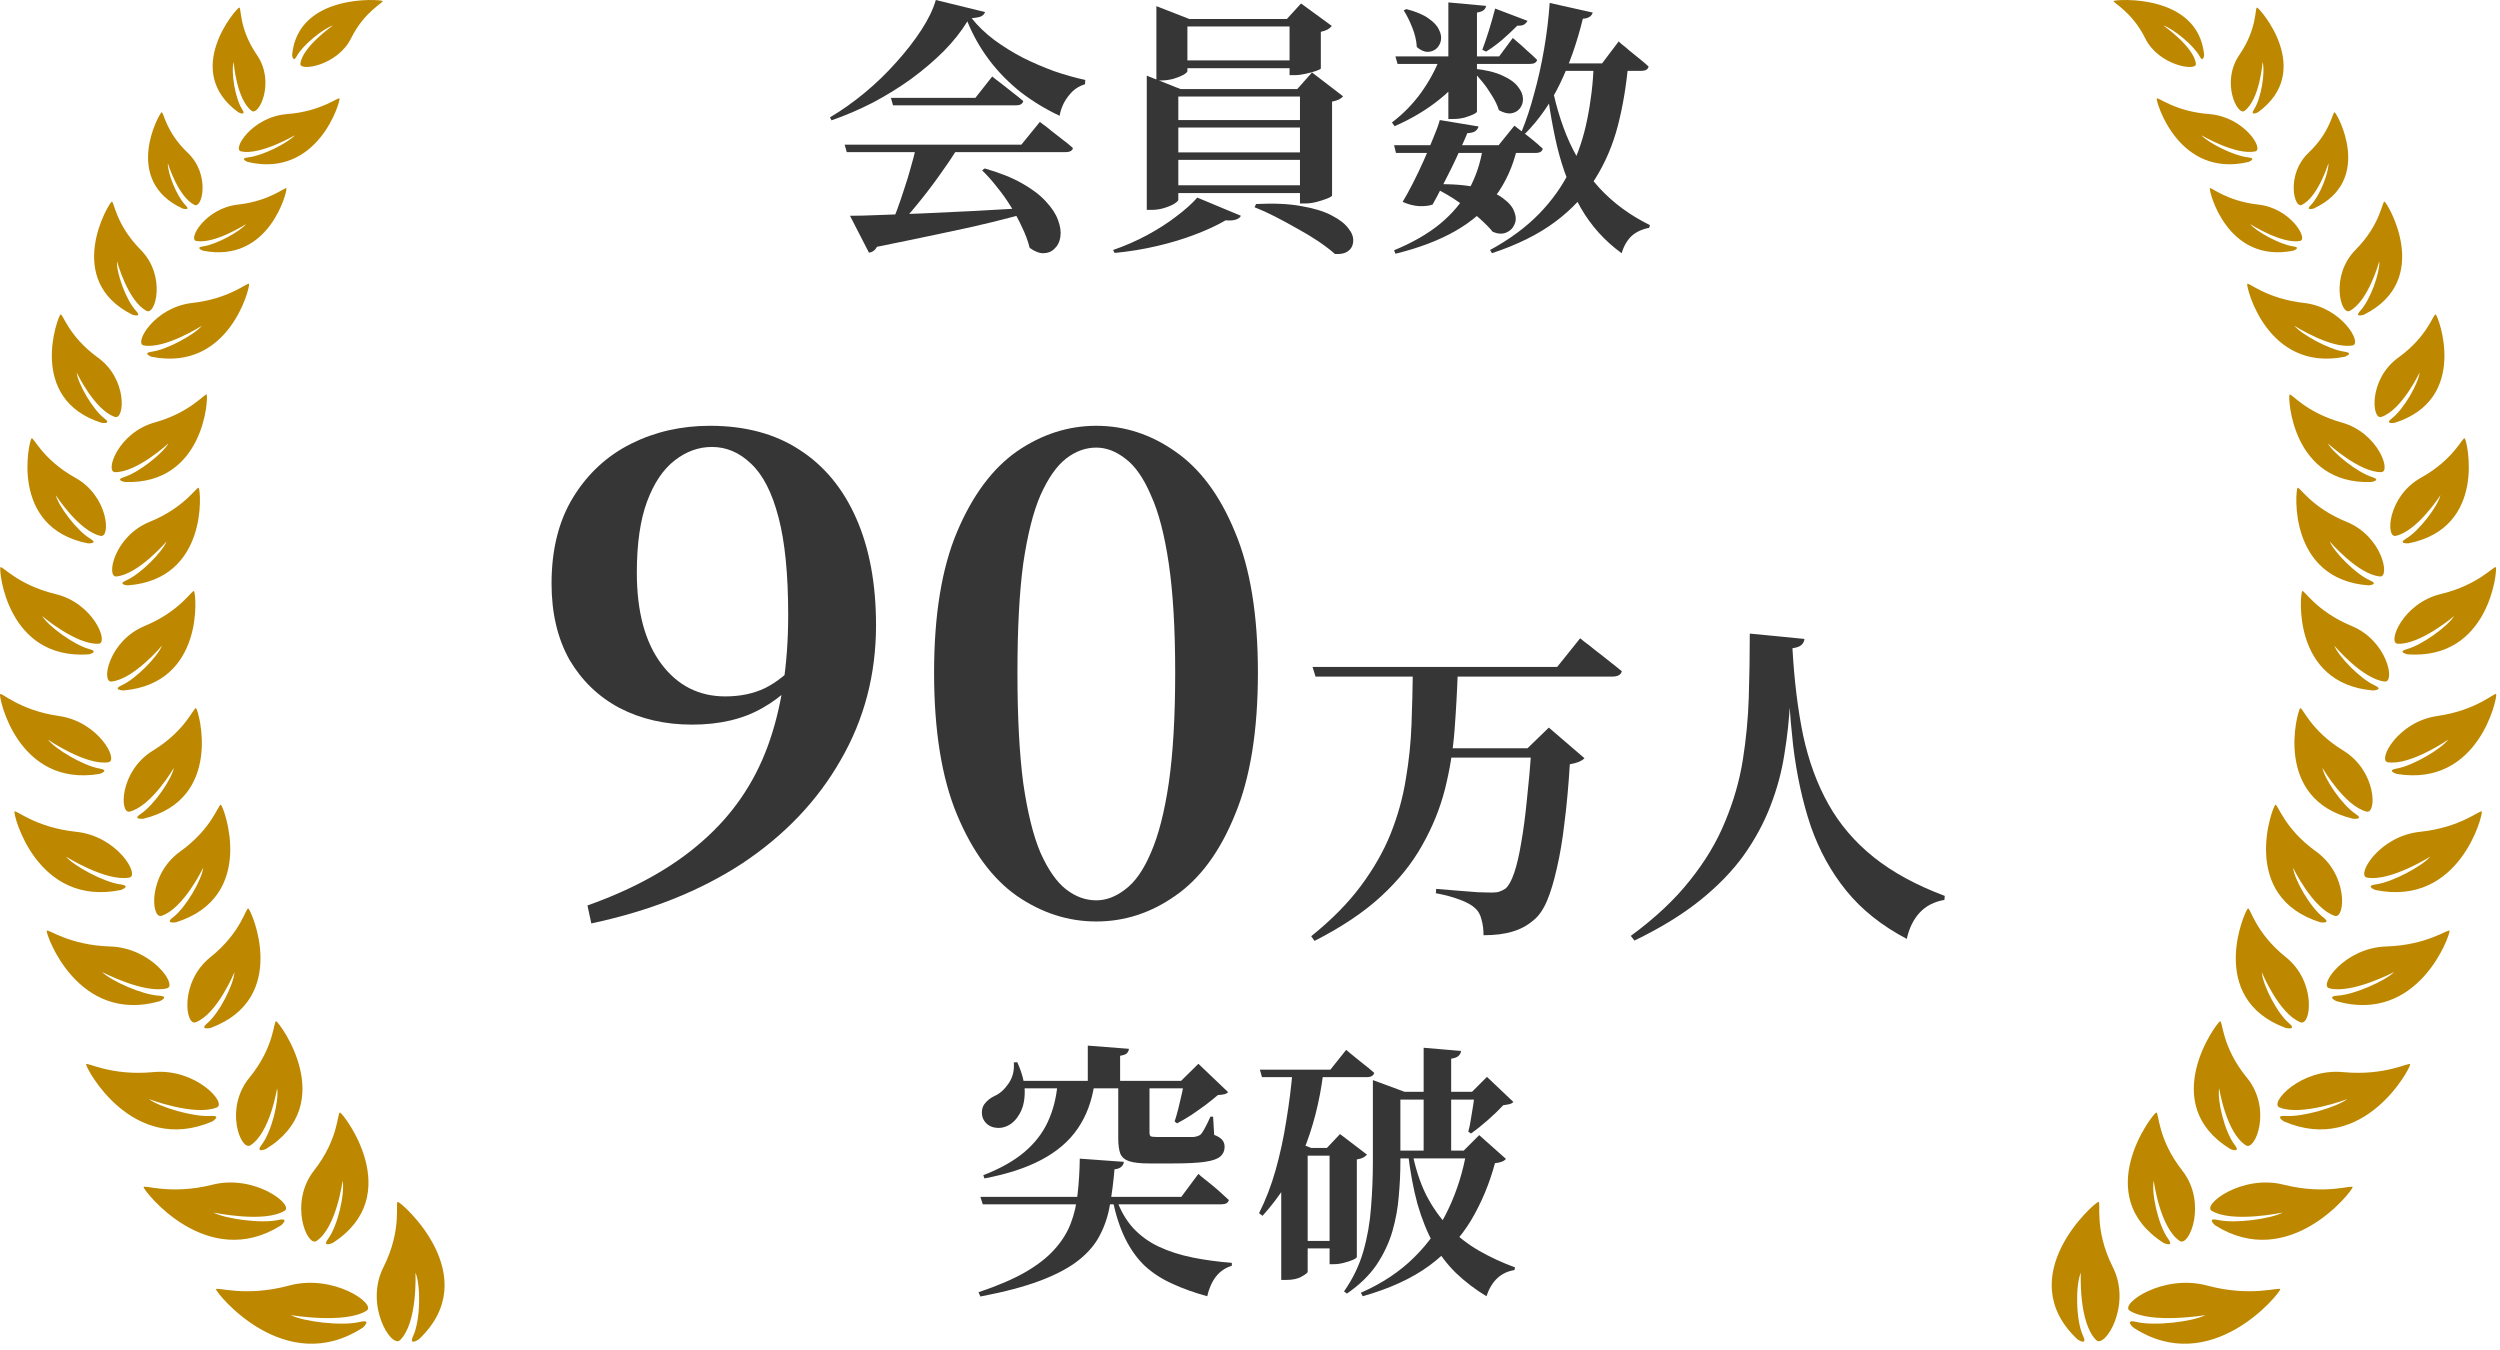
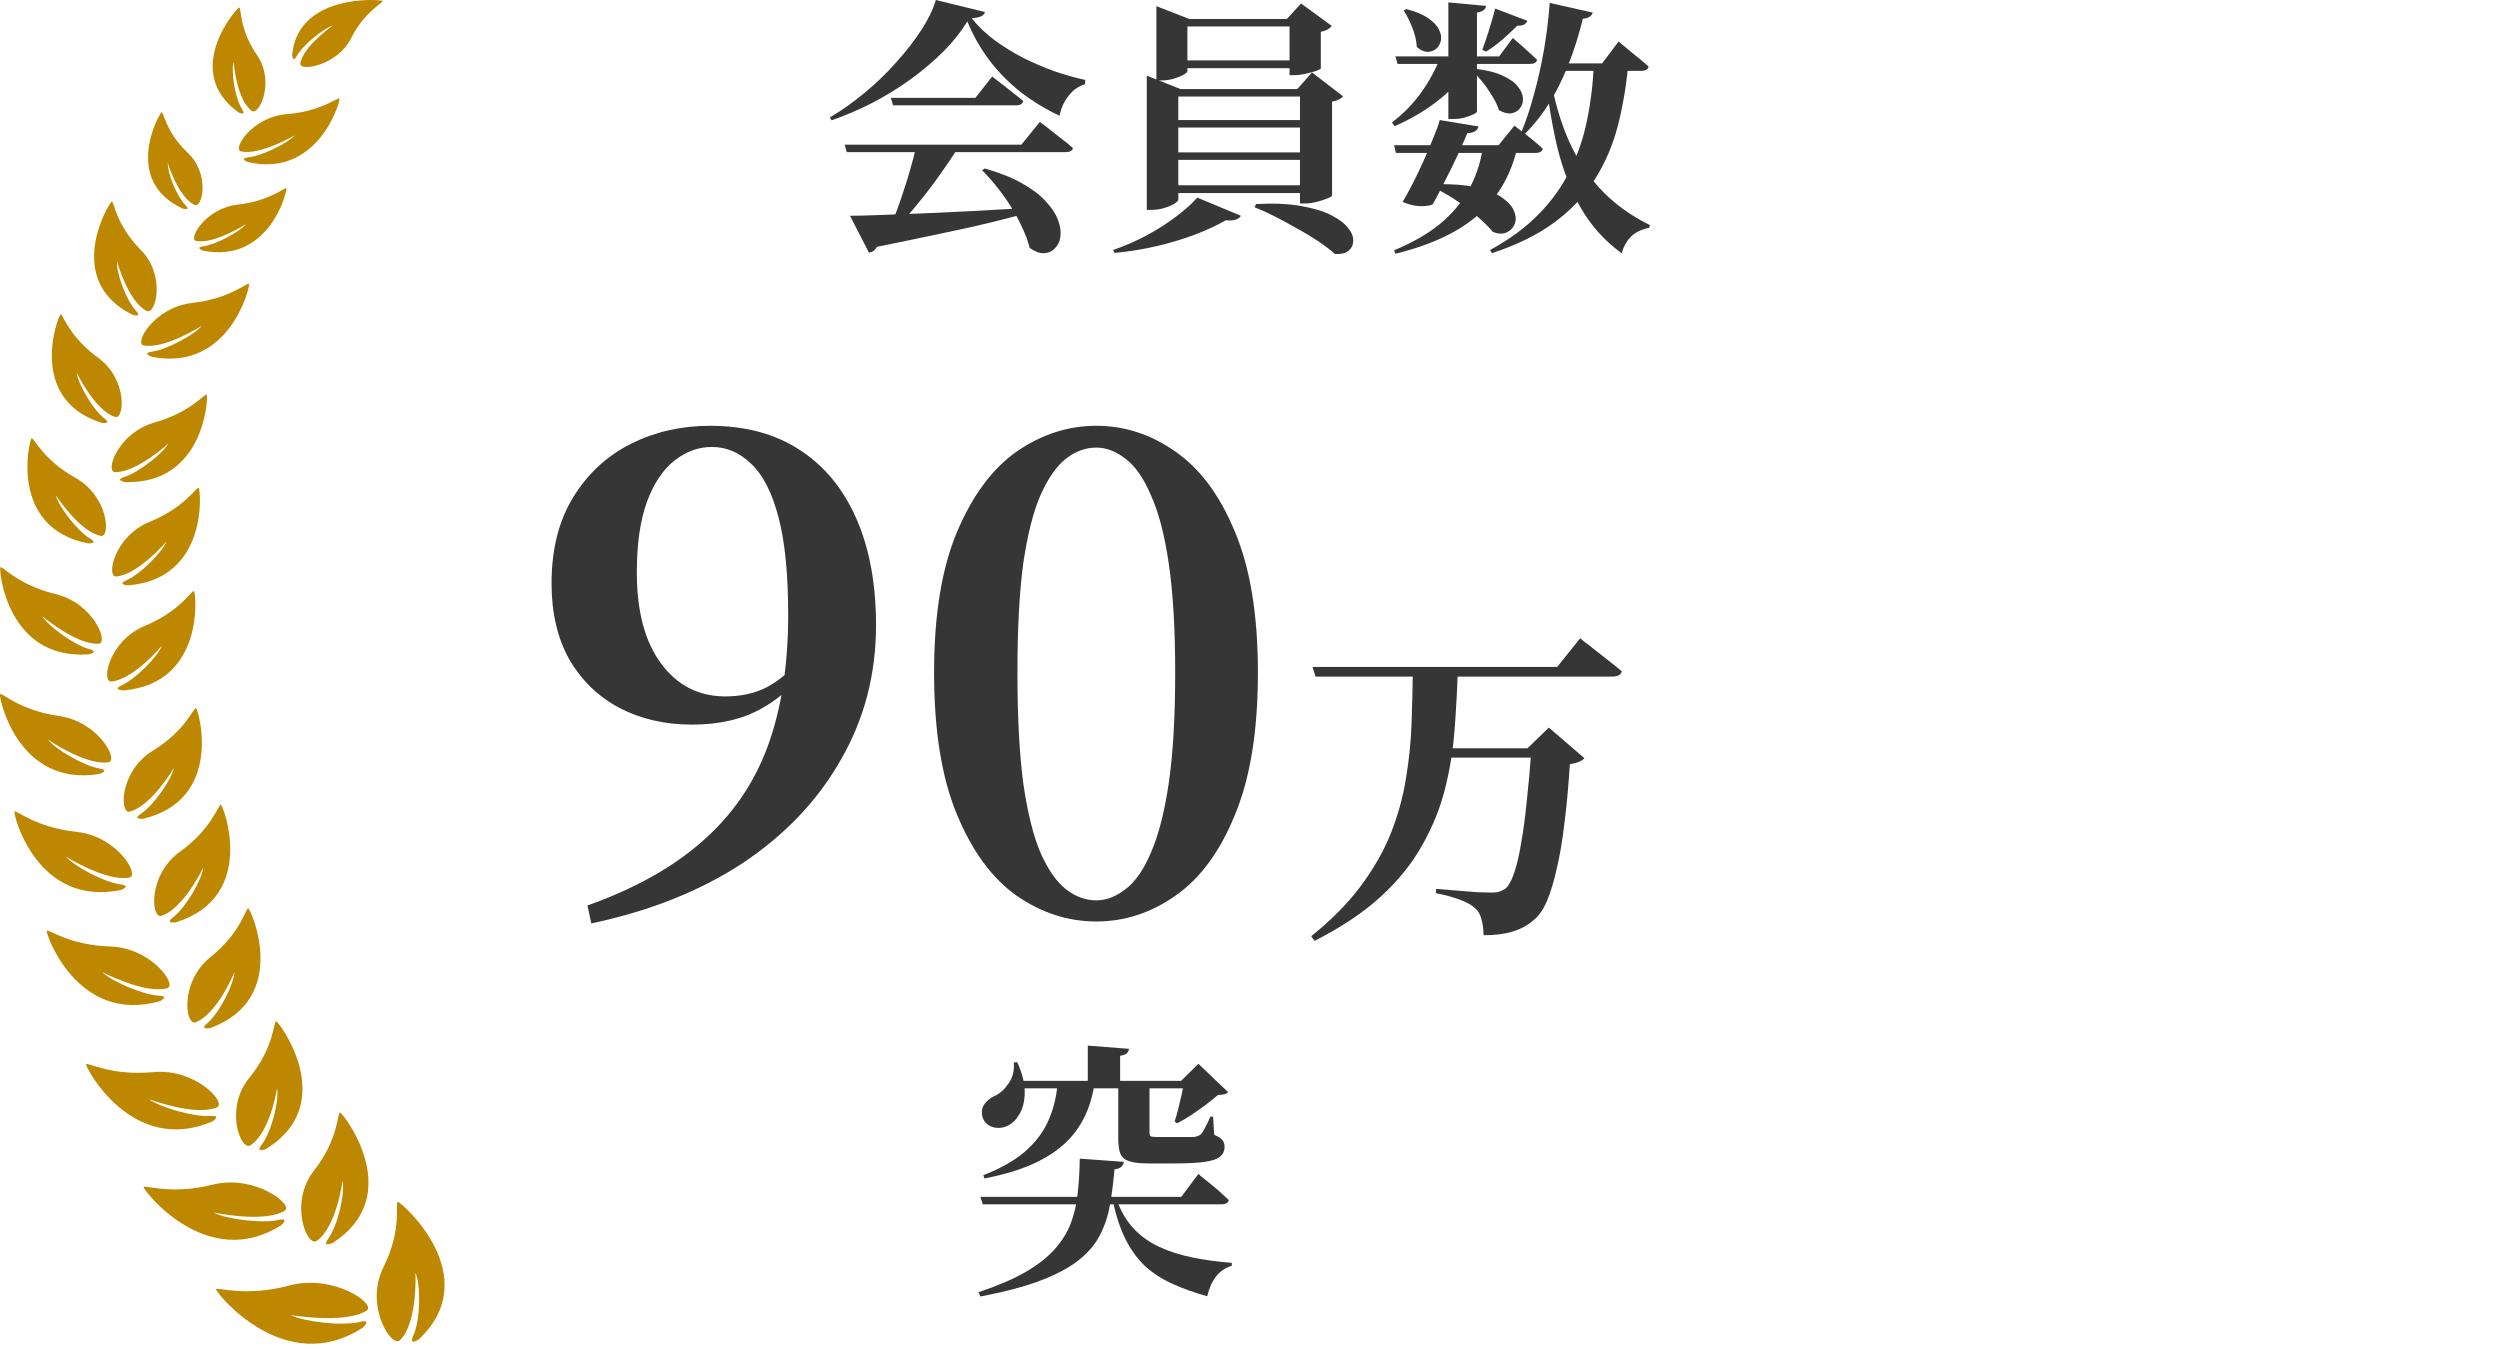
<svg xmlns="http://www.w3.org/2000/svg" width="187" height="101" viewBox="0 0 187 101" fill="none">
  <path d="M31.076 95.191C31.481 96.135 31.451 98.744 30.913 99.908C30.532 100.727 31.332 100.18 31.332 100.18C36.326 95.468 30.051 89.943 29.763 89.9C29.519 89.861 30.128 91.914 28.686 94.776C27.24 97.643 29.286 100.862 29.917 100.248C31.258 98.947 31.076 95.191 31.076 95.191ZM25.44 83.219C25.222 83.141 25.385 85.136 23.491 87.553C21.596 89.967 22.968 93.292 23.674 92.825C25.166 91.834 25.625 88.317 25.625 88.317C25.813 89.256 25.276 91.663 24.552 92.651C24.04 93.35 24.885 92.972 24.885 92.972C30.421 89.42 25.696 83.303 25.44 83.219ZM19.898 85.943C25.401 82.566 20.913 76.485 20.664 76.395C20.451 76.321 20.567 78.277 18.657 80.609C16.745 82.937 18.026 86.117 18.726 85.673C20.21 84.734 20.727 81.394 20.727 81.394C20.889 82.32 20.308 84.671 19.577 85.62C19.058 86.295 19.898 85.943 19.898 85.943ZM15.743 76.894C21.722 74.687 18.797 68.088 18.578 67.956C18.394 67.845 18.073 69.729 15.74 71.596C13.409 73.463 13.87 76.762 14.634 76.468C16.255 75.844 17.534 72.723 17.534 72.723C17.486 73.632 16.416 75.762 15.51 76.533C14.868 77.077 15.743 76.894 15.743 76.894ZM12.95 68.611C12.277 69.126 13.163 68.987 13.163 68.987C19.266 67.073 16.737 60.342 16.527 60.2C16.352 60.081 15.916 61.944 13.479 63.693C11.036 65.44 11.299 68.76 12.08 68.504C13.735 67.963 15.2 64.905 15.2 64.905C15.097 65.811 13.901 67.883 12.95 68.611ZM10.535 60.872C9.844 61.32 10.71 61.243 10.71 61.243C16.761 59.797 14.857 53.123 14.667 52.974C14.503 52.849 13.935 54.62 11.437 56.147C8.938 57.677 8.927 60.901 9.702 60.708C11.344 60.291 13.007 57.436 13.007 57.436C12.834 58.303 11.511 60.226 10.535 60.872ZM9.111 51.256C8.362 51.596 9.215 51.647 9.215 51.647C15.33 51.136 14.674 44.392 14.515 44.218C14.38 44.074 13.515 45.705 10.825 46.821C8.133 47.934 7.55 51.054 8.335 50.979C10 50.816 12.115 48.295 12.115 48.295C11.795 49.112 10.173 50.776 9.111 51.256ZM9.464 43.402C8.721 43.727 9.563 43.785 9.563 43.785C15.607 43.327 15.022 36.665 14.867 36.494C14.735 36.345 13.864 37.949 11.196 39.034C8.528 40.113 7.923 43.19 8.699 43.12C10.345 42.973 12.457 40.501 12.457 40.501C12.134 41.303 10.515 42.937 9.464 43.402ZM8.601 35.316C10.222 35.35 12.599 33.167 12.599 33.167C12.18 33.914 10.39 35.333 9.31 35.675C8.541 35.911 9.353 36.056 9.353 36.056C15.296 36.253 15.589 29.71 15.462 29.521C15.353 29.367 14.3 30.837 11.563 31.603C8.822 32.37 7.835 35.302 8.601 35.316ZM11.375 26.303C10.574 26.413 11.344 26.688 11.344 26.688C17.156 27.84 18.72 21.44 18.63 21.238C18.553 21.069 17.229 22.341 14.385 22.66C11.542 22.975 9.998 25.7 10.748 25.837C12.338 26.134 15.101 24.366 15.101 24.366C14.543 25.035 12.508 26.144 11.375 26.303ZM14.678 18.024C16.039 18.275 18.404 16.764 18.404 16.764C17.927 17.337 16.185 18.285 15.215 18.424C14.531 18.518 15.19 18.752 15.19 18.752C20.162 19.737 21.502 14.263 21.425 14.087C21.359 13.943 20.226 15.034 17.791 15.304C15.357 15.576 14.039 17.909 14.678 18.024ZM18.581 11.77C17.847 11.847 18.54 12.117 18.54 12.117C23.8 13.35 25.47 7.558 25.396 7.37C25.332 7.211 24.076 8.334 21.469 8.534C18.861 8.736 17.348 11.172 18.026 11.324C19.468 11.64 22.056 10.117 22.056 10.117C21.521 10.707 19.622 11.656 18.581 11.77ZM28.616 0.07C28.456 -0.048 22.285 -0.506 21.851 4.108C21.851 4.108 21.904 4.753 22.207 4.185C22.638 3.385 24.154 2.151 24.901 1.905C24.901 1.905 22.606 3.515 22.467 4.772C22.403 5.365 25.252 4.907 26.259 2.867C27.262 0.831 28.751 0.171 28.616 0.07ZM21.63 96.159C18.306 97.056 16.155 96.222 16.16 96.443C16.166 96.708 21.312 103.127 27.15 99.296C27.15 99.296 27.861 98.655 26.912 98.882C25.571 99.204 22.719 98.865 21.744 98.368C21.744 98.368 25.816 99.055 27.424 98.036C28.183 97.552 24.955 95.263 21.63 96.159ZM21.031 91.651C21.031 91.651 21.712 91.059 20.814 91.256C19.545 91.538 16.869 91.176 15.959 90.695C15.959 90.695 19.758 91.504 21.29 90.564C22.014 90.126 19.04 87.82 15.895 88.615C12.749 89.41 10.739 88.589 10.742 88.801C10.743 89.049 15.467 95.166 21.031 91.651ZM15.877 83.886C15.877 83.886 16.639 83.414 15.737 83.474C14.46 83.558 11.938 82.814 11.145 82.214C11.145 82.214 14.571 83.515 16.22 82.835C16.997 82.513 14.64 79.891 11.456 80.195C8.273 80.498 6.479 79.409 6.441 79.612C6.4 79.853 9.87 86.459 15.877 83.886ZM11.943 74.892C11.943 74.892 12.749 74.528 11.869 74.475C10.629 74.403 8.313 73.376 7.639 72.707C7.639 72.707 10.813 74.374 12.501 73.921C13.298 73.707 11.341 70.89 8.234 70.796C5.128 70.702 3.561 69.437 3.496 69.627C3.419 69.854 5.783 76.639 11.943 74.892ZM9.037 66.573C9.037 66.573 9.869 66.269 8.997 66.151C7.768 65.984 5.55 64.794 4.937 64.077C4.937 64.077 7.955 65.972 9.675 65.642C10.487 65.488 8.79 62.542 5.702 62.219C2.611 61.896 1.164 60.521 1.083 60.708C0.985 60.925 2.738 67.859 9.037 66.573ZM7.448 57.889C7.448 57.889 8.268 57.627 7.432 57.484C6.247 57.282 4.151 56.046 3.59 55.326C3.59 55.326 6.429 57.277 8.11 57.017C8.906 56.897 7.388 53.981 4.412 53.557C1.436 53.133 0.091 51.748 0.005 51.924C-0.099 52.136 1.295 58.913 7.448 57.889ZM6.632 48.946C6.632 48.946 7.464 48.762 6.661 48.545C5.528 48.237 3.619 46.84 3.152 46.083C3.152 46.083 5.706 48.247 7.376 48.151C8.163 48.107 7.011 45.12 4.151 44.435C1.293 43.746 0.136 42.267 0.03 42.433C-0.093 42.628 0.51 49.374 6.632 48.946ZM6.575 40.643C6.575 40.643 7.42 40.687 6.728 40.277C5.754 39.691 4.382 37.88 4.175 37.044C4.175 37.044 5.919 39.747 7.528 40.084C8.288 40.246 8.128 37.123 5.636 35.738C3.146 34.35 2.512 32.656 2.359 32.789C2.181 32.938 0.652 39.479 6.575 40.643ZM7.599 31.627C7.599 31.627 8.414 31.758 7.795 31.285C6.923 30.611 5.825 28.698 5.735 27.864C5.735 27.864 7.075 30.683 8.597 31.186C9.317 31.425 9.569 28.37 7.327 26.751C5.088 25.131 4.694 23.414 4.527 23.522C4.336 23.652 1.985 29.849 7.599 31.627ZM9.904 23.541C9.904 23.541 10.684 23.794 10.161 23.233C9.421 22.438 8.691 20.385 8.752 19.547C8.752 19.547 9.561 22.53 10.969 23.257C11.635 23.599 12.444 20.624 10.527 18.689C8.611 16.757 8.537 15.003 8.355 15.087C8.14 15.186 4.692 20.944 9.904 23.541ZM13.65 15.595C13.65 15.595 14.324 15.798 13.861 15.331C13.208 14.665 12.524 12.926 12.553 12.208C12.553 12.208 13.329 14.742 14.555 15.331C15.133 15.61 15.741 13.046 14.046 11.432C12.354 9.823 12.242 8.324 12.087 8.401C11.907 8.49 9.119 13.495 13.65 15.595ZM17.82 8.394C17.82 8.394 18.476 8.734 18.102 8.155C17.577 7.331 17.273 5.38 17.476 4.638C17.476 4.638 17.684 7.433 18.825 8.293C19.365 8.695 20.609 6.134 19.222 4.117C17.834 2.103 18.072 0.513 17.891 0.566C17.681 0.621 13.58 5.305 17.82 8.394Z" fill="#BD8800" />
-   <path d="M134.075 48.49C134.208 50.883 134.473 53.052 134.872 54.997C135.288 56.925 135.919 58.645 136.767 60.157C137.615 61.67 138.745 62.991 140.158 64.121C141.57 65.251 143.34 66.215 145.468 67.013L145.443 67.312C144.678 67.445 144.063 67.761 143.598 68.26C143.133 68.758 142.808 69.415 142.626 70.229C140.764 69.249 139.26 68.052 138.113 66.639C136.966 65.227 136.077 63.614 135.446 61.803C134.831 59.974 134.39 57.955 134.124 55.745C133.875 53.518 133.717 51.108 133.651 48.515L134.075 48.49ZM134.075 48.49C134.041 49.786 133.983 51.099 133.9 52.429C133.834 53.759 133.692 55.08 133.476 56.393C133.277 57.706 132.928 59.002 132.429 60.282C131.947 61.545 131.282 62.775 130.435 63.972C129.587 65.152 128.49 66.282 127.144 67.362C125.814 68.426 124.186 69.423 122.258 70.354L121.983 70.005C123.795 68.675 125.266 67.296 126.396 65.866C127.543 64.437 128.424 62.966 129.039 61.454C129.67 59.941 130.111 58.412 130.36 56.867C130.609 55.304 130.759 53.734 130.809 52.155C130.859 50.559 130.884 48.972 130.884 47.393L134.972 47.792C134.955 47.975 134.881 48.124 134.748 48.241C134.631 48.357 134.407 48.44 134.075 48.49Z" fill="#363636" />
  <path d="M106.604 55.969H115.903V56.667H106.604V55.969ZM98.178 49.886H116.477L118.197 47.742C118.197 47.742 118.297 47.825 118.496 47.991C118.712 48.141 118.978 48.349 119.294 48.614C119.626 48.864 119.967 49.13 120.316 49.412C120.682 49.695 121.014 49.961 121.313 50.21C121.247 50.476 121.006 50.609 120.59 50.609H98.402L98.178 49.886ZM114.557 55.969H114.258L115.853 54.423L118.521 56.717C118.305 56.933 117.939 57.083 117.424 57.166C117.324 58.778 117.191 60.232 117.025 61.528C116.876 62.825 116.684 63.963 116.452 64.944C116.236 65.924 115.986 66.747 115.704 67.412C115.421 68.06 115.089 68.534 114.707 68.833C114.241 69.232 113.718 69.514 113.136 69.681C112.554 69.863 111.831 69.955 110.967 69.955C110.967 69.523 110.917 69.132 110.817 68.783C110.734 68.434 110.585 68.16 110.369 67.96C110.119 67.711 109.721 67.487 109.172 67.287C108.64 67.088 108.05 66.93 107.402 66.814L107.427 66.49C107.876 66.523 108.383 66.564 108.948 66.614C109.529 66.664 110.061 66.706 110.543 66.739C111.042 66.755 111.391 66.764 111.59 66.764C111.84 66.764 112.031 66.739 112.164 66.689C112.313 66.639 112.463 66.564 112.612 66.465C112.845 66.265 113.061 65.875 113.261 65.293C113.46 64.711 113.635 63.963 113.784 63.049C113.95 62.118 114.092 61.055 114.208 59.858C114.341 58.661 114.457 57.365 114.557 55.969ZM105.682 50.085H109.047C108.998 51.614 108.914 53.135 108.798 54.648C108.682 56.143 108.441 57.614 108.075 59.06C107.71 60.49 107.144 61.877 106.38 63.224C105.632 64.57 104.61 65.841 103.313 67.038C102.017 68.235 100.355 69.348 98.327 70.379L98.078 70.03C99.607 68.8 100.845 67.545 101.793 66.265C102.757 64.969 103.505 63.656 104.036 62.326C104.568 60.98 104.942 59.625 105.158 58.263C105.391 56.9 105.532 55.537 105.582 54.174C105.632 52.794 105.665 51.432 105.682 50.085Z" fill="#363636" />
  <path d="M82.005 68.927C79.894 68.927 77.912 68.288 76.057 67.009C74.234 65.73 72.747 63.715 71.596 60.965C70.445 58.215 69.869 54.665 69.869 50.316C69.869 45.999 70.445 42.482 71.596 39.764C72.747 37.046 74.234 35.047 76.057 33.768C77.912 32.489 79.894 31.849 82.005 31.849C84.115 31.849 86.082 32.489 87.904 33.768C89.759 35.047 91.246 37.046 92.365 39.764C93.517 42.482 94.092 45.999 94.092 50.316C94.092 54.665 93.517 58.215 92.365 60.965C91.246 63.715 89.759 65.73 87.904 67.009C86.082 68.288 84.115 68.927 82.005 68.927ZM82.005 67.345C82.74 67.345 83.46 67.073 84.163 66.529C84.899 65.986 85.538 65.074 86.082 63.795C86.657 62.484 87.105 60.741 87.425 58.567C87.745 56.36 87.904 53.61 87.904 50.316C87.904 47.055 87.745 44.337 87.425 42.162C87.105 39.988 86.657 38.277 86.082 37.03C85.538 35.751 84.899 34.839 84.163 34.296C83.46 33.752 82.74 33.48 82.005 33.48C81.205 33.48 80.454 33.752 79.75 34.296C79.047 34.839 78.407 35.751 77.832 37.03C77.288 38.277 76.856 39.988 76.537 42.162C76.249 44.305 76.105 47.023 76.105 50.316C76.105 53.61 76.249 56.36 76.537 58.567C76.856 60.773 77.288 62.516 77.832 63.795C78.407 65.074 79.047 65.986 79.75 66.529C80.454 67.073 81.205 67.345 82.005 67.345Z" fill="#363636" />
  <path d="M44.23 69.071L43.942 67.728C47.459 66.481 50.322 64.882 52.528 62.932C54.766 60.981 56.397 58.615 57.421 55.833C58.444 53.051 58.956 49.773 58.956 45.999C58.956 42.962 58.716 40.531 58.236 38.709C57.756 36.854 57.069 35.511 56.173 34.679C55.31 33.848 54.335 33.432 53.248 33.432C52.256 33.432 51.329 33.768 50.465 34.44C49.602 35.111 48.914 36.134 48.403 37.509C47.891 38.884 47.635 40.659 47.635 42.834C47.635 45.744 48.243 48.014 49.458 49.645C50.673 51.276 52.272 52.091 54.255 52.091C55.374 52.091 56.365 51.883 57.229 51.468C58.124 51.02 58.956 50.348 59.723 49.453L60.778 49.789H60.299C59.595 51.068 58.508 52.123 57.037 52.955C55.598 53.786 53.839 54.202 51.761 54.202C49.746 54.202 47.939 53.786 46.34 52.955C44.773 52.123 43.526 50.924 42.599 49.357C41.703 47.758 41.256 45.856 41.256 43.649C41.256 41.091 41.8 38.932 42.887 37.174C43.974 35.415 45.413 34.088 47.204 33.192C48.995 32.297 50.961 31.849 53.104 31.849C55.726 31.849 57.948 32.441 59.771 33.624C61.626 34.807 63.049 36.518 64.04 38.757C65.031 40.995 65.527 43.665 65.527 46.767C65.527 50.444 64.647 53.802 62.889 56.84C61.162 59.878 58.716 62.452 55.55 64.562C52.384 66.641 48.611 68.144 44.23 69.071Z" fill="#363636" />
  <path d="M104.377 4.22H112.137L113.157 2.84C113.157 2.84 113.257 2.927 113.457 3.1C113.671 3.273 113.917 3.493 114.197 3.76C114.491 4.013 114.751 4.253 114.977 4.48C114.924 4.68 114.751 4.78 114.457 4.78H104.537L104.377 4.22ZM104.277 10.86H112.097L113.277 9.4C113.277 9.4 113.397 9.493 113.637 9.68C113.891 9.867 114.184 10.093 114.517 10.36C114.851 10.627 115.144 10.88 115.397 11.12C115.357 11.333 115.177 11.44 114.857 11.44H104.417L104.277 10.86ZM108.337 0.18L111.157 0.44C111.144 0.56 111.084 0.667 110.977 0.76C110.884 0.84 110.717 0.9 110.477 0.94V8.34C110.477 8.393 110.384 8.467 110.197 8.56C110.024 8.64 109.804 8.72 109.537 8.8C109.271 8.867 108.997 8.9 108.717 8.9H108.337V0.18ZM107.697 8.98L110.597 9.46C110.557 9.607 110.471 9.727 110.337 9.82C110.217 9.9 110.024 9.947 109.757 9.96C109.637 10.253 109.471 10.633 109.257 11.1C109.057 11.553 108.831 12.04 108.577 12.56C108.324 13.067 108.071 13.567 107.817 14.06C107.577 14.54 107.357 14.953 107.157 15.3C106.904 15.393 106.571 15.433 106.157 15.42C105.744 15.393 105.331 15.287 104.917 15.1C105.144 14.727 105.397 14.267 105.677 13.72C105.957 13.173 106.231 12.6 106.497 12C106.764 11.4 107.004 10.833 107.217 10.3C107.444 9.767 107.604 9.327 107.697 8.98ZM107.717 4.32H110.057V4.64C109.497 5.68 108.717 6.6 107.717 7.4C106.731 8.2 105.597 8.88 104.317 9.44L104.117 9.16C104.944 8.533 105.664 7.8 106.277 6.96C106.891 6.107 107.371 5.227 107.717 4.32ZM110.277 5.14C111.157 5.233 111.864 5.407 112.397 5.66C112.931 5.9 113.311 6.173 113.537 6.48C113.777 6.773 113.904 7.067 113.917 7.36C113.931 7.653 113.851 7.907 113.677 8.12C113.517 8.32 113.297 8.44 113.017 8.48C112.751 8.507 112.451 8.427 112.117 8.24C112.011 7.893 111.844 7.54 111.617 7.18C111.404 6.82 111.164 6.473 110.897 6.14C110.631 5.807 110.371 5.52 110.117 5.28L110.277 5.14ZM105.197 0.68C105.917 0.867 106.471 1.1 106.857 1.38C107.244 1.647 107.504 1.927 107.637 2.22C107.784 2.513 107.831 2.787 107.777 3.04C107.724 3.293 107.604 3.5 107.417 3.66C107.231 3.807 107.011 3.88 106.757 3.88C106.504 3.867 106.244 3.747 105.977 3.52C105.951 3.04 105.837 2.553 105.637 2.06C105.437 1.553 105.224 1.127 104.997 0.78L105.197 0.68ZM110.917 11.04H113.497C113.177 12.427 112.631 13.64 111.857 14.68C111.097 15.707 110.097 16.573 108.857 17.28C107.617 17.987 106.124 18.553 104.377 18.98L104.277 18.72C105.637 18.16 106.777 17.507 107.697 16.76C108.617 16 109.337 15.147 109.857 14.2C110.391 13.24 110.744 12.187 110.917 11.04ZM107.317 13.78C108.637 13.753 109.711 13.84 110.537 14.04C111.377 14.24 112.011 14.507 112.437 14.84C112.877 15.16 113.157 15.5 113.277 15.86C113.411 16.207 113.411 16.52 113.277 16.8C113.157 17.08 112.951 17.28 112.657 17.4C112.364 17.52 112.031 17.5 111.657 17.34C111.444 17.073 111.124 16.747 110.697 16.36C110.271 15.973 109.764 15.573 109.177 15.16C108.591 14.747 107.944 14.367 107.237 14.02L107.317 13.78ZM111.837 0.64L114.257 1.56C114.204 1.667 114.117 1.76 113.997 1.84C113.877 1.907 113.711 1.933 113.497 1.92C113.137 2.28 112.751 2.64 112.337 3C111.924 3.347 111.531 3.633 111.157 3.86L110.877 3.72C111.024 3.333 111.184 2.867 111.357 2.32C111.531 1.76 111.691 1.2 111.837 0.64ZM115.837 4.98C116.104 6.86 116.544 8.56 117.157 10.08C117.771 11.587 118.591 12.907 119.617 14.04C120.657 15.173 121.924 16.107 123.417 16.84L123.357 17.04C122.811 17.147 122.371 17.353 122.037 17.66C121.704 17.98 121.457 18.407 121.297 18.94C120.031 18.02 119.011 16.887 118.237 15.54C117.477 14.193 116.891 12.673 116.477 10.98C116.077 9.273 115.777 7.433 115.577 5.46L115.837 4.98ZM119.217 4.74H121.797C121.651 6.393 121.391 7.947 121.017 9.4C120.644 10.84 120.077 12.167 119.317 13.38C118.571 14.593 117.571 15.667 116.317 16.6C115.064 17.533 113.491 18.313 111.597 18.94L111.457 18.7C112.924 17.9 114.144 17 115.117 16C116.091 15 116.864 13.913 117.437 12.74C118.024 11.553 118.451 10.293 118.717 8.96C118.997 7.613 119.164 6.207 119.217 4.74ZM115.917 0.22L119.137 0.94C119.097 1.073 119.017 1.18 118.897 1.26C118.777 1.34 118.611 1.387 118.397 1.4C117.957 3.2 117.384 4.827 116.677 6.28C115.971 7.733 115.104 8.973 114.077 10L113.817 9.84C114.164 9 114.477 8.053 114.757 7C115.051 5.947 115.297 4.84 115.497 3.68C115.697 2.52 115.837 1.367 115.917 0.22ZM115.937 4.74H119.837L121.077 3.1C121.077 3.1 121.151 3.167 121.297 3.3C121.457 3.42 121.651 3.58 121.877 3.78C122.117 3.967 122.364 4.167 122.617 4.38C122.884 4.593 123.117 4.793 123.317 4.98C123.264 5.193 123.084 5.3 122.777 5.3H115.937V4.74Z" fill="#363636" />
  <path d="M87.478 8.98H98.578V9.54H87.478V8.98ZM88.078 4.52H97.298V5.1H88.078V4.52ZM87.478 11.4H98.638V11.96H87.478V11.4ZM87.478 13.86H98.698V14.44H87.478V13.86ZM97.238 6.66H97.038L98.138 5.42L100.458 7.2C100.404 7.28 100.304 7.36 100.158 7.44C100.024 7.507 99.851 7.56 99.638 7.6V14.62C99.638 14.673 99.525 14.747 99.298 14.84C99.071 14.933 98.805 15.02 98.498 15.1C98.191 15.18 97.904 15.22 97.638 15.22H97.238V6.66ZM85.778 6.66V5.66L88.298 6.66H98.158V7.22H88.138V14.94C88.138 15.007 88.038 15.107 87.838 15.24C87.638 15.36 87.385 15.467 87.078 15.56C86.771 15.653 86.451 15.7 86.118 15.7H85.778V6.66ZM96.458 1.42H96.258L97.318 0.26L99.618 1.94C99.564 2.02 99.465 2.107 99.318 2.2C99.171 2.28 98.998 2.34 98.798 2.38V5.12C98.798 5.16 98.684 5.22 98.458 5.3C98.231 5.38 97.965 5.453 97.658 5.52C97.365 5.587 97.098 5.62 96.858 5.62H96.458V1.42ZM86.498 1.42V0.46L88.958 1.42H97.438V1.98H88.818V5.32C88.818 5.387 88.718 5.48 88.518 5.6C88.318 5.707 88.064 5.807 87.758 5.9C87.451 5.98 87.138 6.02 86.818 6.02H86.498V1.42ZM91.678 16.48C91.038 16.853 90.278 17.207 89.398 17.54C88.531 17.873 87.585 18.16 86.558 18.4C85.544 18.64 84.484 18.813 83.378 18.92L83.258 18.7C84.151 18.393 85.004 18.02 85.818 17.58C86.631 17.14 87.358 16.673 87.998 16.18C88.651 15.687 89.171 15.22 89.558 14.78L92.818 16.14C92.764 16.26 92.644 16.353 92.458 16.42C92.284 16.487 92.025 16.507 91.678 16.48ZM93.958 15.26C95.305 15.193 96.438 15.247 97.358 15.42C98.291 15.58 99.044 15.813 99.618 16.12C100.191 16.413 100.604 16.733 100.858 17.08C101.124 17.413 101.244 17.733 101.218 18.04C101.204 18.36 101.078 18.607 100.838 18.78C100.611 18.953 100.284 19.027 99.858 19C99.511 18.693 99.091 18.373 98.598 18.04C98.118 17.72 97.598 17.407 97.038 17.1C96.478 16.78 95.924 16.48 95.378 16.2C94.831 15.92 94.318 15.687 93.838 15.5L93.958 15.26Z" fill="#363636" />
  <path d="M73.659 12.6C74.779 12.92 75.712 13.293 76.459 13.72C77.219 14.147 77.812 14.6 78.239 15.08C78.679 15.547 78.979 16.007 79.139 16.46C79.312 16.913 79.372 17.327 79.319 17.7C79.266 18.073 79.126 18.367 78.899 18.58C78.686 18.807 78.412 18.927 78.079 18.94C77.759 18.953 77.406 18.82 77.019 18.54C76.899 18.047 76.712 17.54 76.459 17.02C76.219 16.487 75.939 15.967 75.619 15.46C75.299 14.94 74.952 14.453 74.579 14C74.219 13.533 73.846 13.113 73.459 12.74L73.659 12.6ZM63.179 10.82H76.399L77.779 9.12C77.779 9.12 77.859 9.18 78.019 9.3C78.192 9.42 78.406 9.587 78.659 9.8C78.926 10 79.199 10.213 79.479 10.44C79.772 10.653 80.032 10.867 80.259 11.08C80.206 11.28 80.019 11.38 79.699 11.38H63.339L63.179 10.82ZM66.639 7.32H72.959L74.219 5.72C74.219 5.72 74.292 5.78 74.439 5.9C74.599 6.02 74.799 6.173 75.039 6.36C75.279 6.547 75.532 6.747 75.799 6.96C76.079 7.173 76.326 7.373 76.539 7.56C76.486 7.773 76.306 7.88 75.999 7.88H66.799L66.639 7.32ZM63.579 16.14C64.179 16.14 64.946 16.12 65.879 16.08C66.812 16.04 67.872 16 69.059 15.96C70.246 15.907 71.519 15.847 72.879 15.78C74.252 15.7 75.666 15.62 77.119 15.54L77.139 15.84C76.312 16.08 75.359 16.333 74.279 16.6C73.199 16.867 71.946 17.147 70.519 17.44C69.092 17.747 67.452 18.087 65.599 18.46C65.466 18.713 65.266 18.86 64.999 18.9L63.579 16.14ZM68.519 11H71.699C71.272 11.68 70.786 12.4 70.239 13.16C69.706 13.907 69.159 14.62 68.599 15.3C68.052 15.98 67.526 16.553 67.019 17.02H66.579C66.739 16.633 66.912 16.193 67.099 15.7C67.286 15.193 67.466 14.667 67.639 14.12C67.826 13.573 67.992 13.027 68.139 12.48C68.299 11.933 68.426 11.44 68.519 11ZM72.359 1.6C71.906 2.347 71.319 3.087 70.599 3.82C69.879 4.54 69.066 5.233 68.159 5.9C67.252 6.553 66.292 7.147 65.279 7.68C64.266 8.2 63.239 8.64 62.199 9L62.079 8.78C62.959 8.26 63.826 7.647 64.679 6.94C65.532 6.233 66.319 5.473 67.039 4.66C67.772 3.847 68.399 3.04 68.919 2.24C69.439 1.44 69.799 0.693 69.999 0L73.679 0.9C73.639 1.033 73.546 1.14 73.399 1.22C73.252 1.287 73.012 1.333 72.679 1.36C73.146 1.947 73.706 2.487 74.359 2.98C75.012 3.46 75.719 3.9 76.479 4.3C77.252 4.687 78.039 5.027 78.839 5.32C79.652 5.6 80.432 5.82 81.179 5.98L81.159 6.3C80.799 6.407 80.486 6.587 80.219 6.84C79.966 7.093 79.752 7.38 79.579 7.7C79.419 8.02 79.312 8.34 79.259 8.66C78.232 8.18 77.266 7.593 76.359 6.9C75.466 6.193 74.679 5.393 73.999 4.5C73.319 3.593 72.772 2.627 72.359 1.6Z" fill="#363636" />
-   <path d="M103.81 81.669H111.425V82.249H103.81V81.669ZM103.73 86.066H110.845V86.646H103.73V86.066ZM106.488 78.372L109.286 78.611C109.273 78.758 109.206 78.885 109.086 78.991C108.98 79.084 108.8 79.151 108.547 79.191V86.346H106.488V78.372ZM102.691 81.669V81.469V80.79L105.069 81.669H104.749V86.926C104.749 87.738 104.709 88.584 104.629 89.464C104.563 90.343 104.403 91.223 104.15 92.102C103.897 92.968 103.504 93.801 102.971 94.6C102.438 95.386 101.698 96.106 100.752 96.759L100.532 96.599C101.185 95.666 101.665 94.674 101.971 93.621C102.278 92.555 102.471 91.456 102.551 90.323C102.644 89.191 102.691 88.065 102.691 86.946V81.669ZM109.706 86.066H109.486L110.645 84.907L112.644 86.686C112.511 86.859 112.237 86.966 111.824 87.005C111.411 88.538 110.818 89.957 110.046 91.263C109.273 92.555 108.234 93.688 106.928 94.66C105.622 95.62 103.957 96.386 101.931 96.959L101.791 96.699C103.39 95.993 104.723 95.107 105.789 94.041C106.868 92.975 107.721 91.769 108.347 90.423C108.986 89.077 109.439 87.625 109.706 86.066ZM105.609 86.066C105.849 87.319 106.202 88.418 106.668 89.364C107.148 90.297 107.721 91.109 108.387 91.802C109.053 92.495 109.806 93.081 110.645 93.561C111.485 94.041 112.377 94.454 113.323 94.8L113.283 95C112.271 95.16 111.571 95.813 111.185 96.959C110.332 96.439 109.573 95.859 108.906 95.22C108.254 94.58 107.687 93.841 107.208 93.001C106.741 92.149 106.348 91.169 106.028 90.063C105.722 88.944 105.482 87.652 105.309 86.186L105.609 86.066ZM110.325 81.669H110.106L111.225 80.55L113.203 82.429C113.124 82.509 113.024 82.562 112.904 82.589C112.797 82.615 112.644 82.642 112.444 82.669C112.151 82.988 111.771 83.355 111.305 83.768C110.852 84.168 110.425 84.507 110.026 84.787L109.826 84.647C109.906 84.381 109.972 84.061 110.026 83.688C110.092 83.315 110.152 82.948 110.206 82.589C110.259 82.229 110.299 81.922 110.325 81.669ZM94.237 80.01H99.513L100.692 78.531C100.692 78.531 100.812 78.631 101.052 78.831C101.292 79.018 101.572 79.244 101.891 79.511C102.224 79.764 102.524 80.01 102.791 80.25C102.737 80.463 102.551 80.57 102.231 80.57H94.397L94.237 80.01ZM96.695 80.01H98.973V80.33C98.707 82.422 98.207 84.361 97.475 86.146C96.742 87.918 95.729 89.517 94.437 90.943L94.177 90.743C94.67 89.77 95.083 88.698 95.416 87.525C95.749 86.339 96.016 85.107 96.215 83.828C96.428 82.549 96.588 81.276 96.695 80.01ZM96.875 85.866H100.512V86.446H96.875V85.866ZM96.835 92.822H100.492V93.381H96.835V92.822ZM99.453 85.866H99.253L100.233 84.827L102.251 86.366C102.198 86.433 102.105 86.506 101.971 86.586C101.838 86.653 101.678 86.699 101.492 86.726V94.021C101.492 94.074 101.392 94.147 101.192 94.24C101.005 94.32 100.779 94.394 100.512 94.46C100.259 94.527 100.019 94.56 99.793 94.56H99.453V85.866ZM97.814 85.866V95.12C97.814 95.2 97.668 95.32 97.374 95.48C97.095 95.653 96.702 95.739 96.195 95.739H95.836V86.886L96.855 85.387L98.074 85.866H97.814Z" fill="#363636" />
  <path d="M73.332 89.524H88.362L89.641 87.805C89.641 87.805 89.714 87.872 89.861 88.005C90.021 88.125 90.221 88.285 90.46 88.484C90.713 88.684 90.967 88.897 91.22 89.124C91.473 89.351 91.706 89.564 91.919 89.764C91.866 89.977 91.68 90.083 91.36 90.083H73.512L73.332 89.524ZM80.767 86.666L84.065 86.906C84.052 87.052 83.985 87.179 83.865 87.285C83.758 87.379 83.592 87.439 83.365 87.465C83.285 88.411 83.172 89.291 83.025 90.103C82.892 90.916 82.646 91.669 82.286 92.362C81.94 93.055 81.407 93.688 80.687 94.26C79.981 94.82 79.035 95.326 77.849 95.779C76.663 96.232 75.158 96.632 73.332 96.979L73.192 96.659C74.618 96.179 75.784 95.68 76.69 95.16C77.609 94.627 78.335 94.061 78.868 93.461C79.415 92.861 79.821 92.215 80.088 91.522C80.354 90.829 80.527 90.083 80.607 89.284C80.701 88.471 80.754 87.598 80.767 86.666ZM83.485 89.624C83.792 90.516 84.218 91.263 84.764 91.862C85.311 92.448 85.957 92.915 86.703 93.261C87.449 93.608 88.282 93.874 89.201 94.061C90.121 94.247 91.1 94.38 92.139 94.46V94.68C91.659 94.827 91.266 95.093 90.96 95.48C90.653 95.879 90.434 96.372 90.3 96.959C89.328 96.692 88.455 96.379 87.682 96.019C86.909 95.673 86.23 95.233 85.644 94.7C85.071 94.154 84.584 93.481 84.185 92.682C83.785 91.882 83.465 90.909 83.225 89.764L83.485 89.624ZM81.367 78.212L84.445 78.451C84.431 78.585 84.378 78.698 84.285 78.791C84.205 78.871 84.038 78.931 83.785 78.971V81.21H81.367V78.212ZM75.831 79.471L76.09 79.451C76.463 80.277 76.65 81.016 76.65 81.669C76.65 82.322 76.523 82.868 76.27 83.308C76.03 83.734 75.731 84.034 75.371 84.207C75.011 84.381 74.638 84.414 74.252 84.307C73.879 84.188 73.625 83.941 73.492 83.568C73.399 83.181 73.445 82.855 73.632 82.589C73.832 82.322 74.092 82.116 74.412 81.969C74.798 81.796 75.144 81.483 75.451 81.03C75.757 80.577 75.884 80.057 75.831 79.471ZM88.582 80.85H88.342L89.641 79.571L91.859 81.689C91.793 81.769 91.7 81.823 91.579 81.849C91.473 81.876 91.313 81.896 91.1 81.909C90.833 82.136 90.527 82.382 90.18 82.649C89.834 82.902 89.474 83.155 89.101 83.408C88.728 83.648 88.375 83.854 88.042 84.028L87.862 83.888C87.955 83.608 88.049 83.281 88.142 82.908C88.235 82.535 88.322 82.169 88.402 81.809C88.482 81.436 88.542 81.116 88.582 80.85ZM75.651 80.85H90.34V81.409H75.651V80.85ZM83.645 80.97H85.983C85.983 81.076 85.983 81.19 85.983 81.309C85.983 81.429 85.983 81.536 85.983 81.629V84.727C85.983 84.847 86.01 84.934 86.063 84.987C86.13 85.027 86.29 85.047 86.543 85.047H88.022C88.288 85.047 88.535 85.047 88.761 85.047C88.988 85.047 89.161 85.047 89.281 85.047C89.388 85.034 89.481 85.014 89.561 84.987C89.654 84.96 89.734 84.92 89.801 84.867C89.894 84.774 90.001 84.614 90.121 84.387C90.254 84.147 90.394 83.861 90.54 83.528H90.74L90.82 84.887C91.126 85.007 91.333 85.14 91.44 85.287C91.546 85.42 91.6 85.587 91.6 85.786C91.6 86.079 91.493 86.319 91.28 86.506C91.067 86.692 90.68 86.826 90.121 86.906C89.574 86.986 88.781 87.025 87.742 87.025H85.944C85.304 87.025 84.818 86.972 84.484 86.866C84.151 86.759 83.925 86.573 83.805 86.306C83.698 86.026 83.645 85.647 83.645 85.167V80.97ZM79.108 81.05H81.866C81.68 82.355 81.26 83.481 80.607 84.427C79.968 85.36 79.068 86.133 77.909 86.746C76.763 87.359 75.338 87.825 73.632 88.145L73.552 87.905C74.818 87.412 75.837 86.839 76.61 86.186C77.396 85.52 77.982 84.767 78.369 83.928C78.769 83.075 79.015 82.116 79.108 81.05Z" fill="#363636" />
-   <path d="M156.805 100.248C157.435 100.862 159.482 97.643 158.036 94.776C156.592 91.914 157.201 89.861 156.957 89.9C156.671 89.943 150.397 95.468 155.389 100.18C155.389 100.18 156.189 100.727 155.807 99.908C155.269 98.744 155.241 96.135 155.645 95.191C155.645 95.191 155.462 98.947 156.805 100.248ZM161.837 92.972C161.837 92.972 162.68 93.35 162.17 92.651C161.445 91.663 160.909 89.256 161.099 88.317C161.099 88.317 161.555 91.835 163.047 92.825C163.754 93.292 165.126 89.967 163.23 87.553C161.335 85.137 161.501 83.142 161.281 83.219C161.025 83.303 156.301 89.42 161.837 92.972ZM167.143 85.621C166.412 84.671 165.831 82.32 165.993 81.395C165.993 81.395 166.511 84.734 167.995 85.674C168.695 86.117 169.977 82.937 168.065 80.609C166.155 78.277 166.269 76.321 166.058 76.395C165.809 76.485 161.318 82.566 166.822 85.944C166.822 85.944 167.661 86.295 167.143 85.621ZM171.212 76.532C170.306 75.762 169.235 73.632 169.186 72.723C169.186 72.723 170.466 75.843 172.086 76.467C172.85 76.761 173.312 73.463 170.981 71.596C168.649 69.728 168.328 67.844 168.141 67.955C167.926 68.088 164.999 74.687 170.978 76.894C170.978 76.894 171.851 77.077 171.212 76.532ZM171.52 64.905C171.52 64.905 172.985 67.963 174.641 68.505C175.423 68.76 175.684 65.44 173.245 63.693C170.805 61.944 170.37 60.082 170.193 60.2C169.984 60.342 167.458 67.074 173.558 68.987C173.558 68.987 174.444 69.127 173.77 68.611C172.82 67.883 171.622 65.811 171.52 64.905ZM173.715 57.436C173.715 57.436 175.376 60.291 177.018 60.708C177.793 60.901 177.781 57.677 175.285 56.147C172.785 54.62 172.218 52.849 172.053 52.974C171.865 53.123 169.962 59.797 176.01 61.243C176.01 61.243 176.875 61.32 176.185 60.872C175.209 60.226 173.885 58.303 173.715 57.436ZM174.606 48.295C174.606 48.295 176.723 50.815 178.385 50.979C179.172 51.054 178.588 47.934 175.899 46.821C173.206 45.705 172.34 44.074 172.206 44.218C172.045 44.392 171.392 51.136 177.505 51.647C177.505 51.647 178.36 51.596 177.608 51.256C176.548 50.776 174.926 49.112 174.606 48.295ZM174.264 40.501C174.264 40.501 176.378 42.973 178.021 43.12C178.796 43.19 178.191 40.113 175.524 39.034C172.855 37.949 171.985 36.345 171.853 36.494C171.7 36.665 171.115 43.327 177.159 43.785C177.159 43.785 178.001 43.727 177.256 43.402C176.205 42.937 174.588 41.303 174.264 40.501ZM175.159 31.603C172.423 30.837 171.366 29.367 171.258 29.521C171.13 29.709 171.423 36.253 177.366 36.056C177.366 36.056 178.179 35.911 177.413 35.675C176.33 35.333 174.542 33.914 174.122 33.167C174.122 33.167 176.498 35.35 178.121 35.316C178.885 35.302 177.897 32.37 175.159 31.603ZM171.618 24.366C171.618 24.366 174.385 26.134 175.973 25.837C176.724 25.701 175.179 22.975 172.336 22.66C169.494 22.341 168.168 21.069 168.092 21.238C168.002 21.441 169.566 27.84 175.375 26.688C175.375 26.688 176.147 26.413 175.348 26.303C174.213 26.144 172.179 25.035 171.618 24.366ZM168.927 15.304C166.496 15.034 165.361 13.943 165.296 14.087C165.219 14.263 166.559 19.737 171.532 18.752C171.532 18.752 172.19 18.518 171.505 18.424C170.534 18.284 168.792 17.337 168.315 16.764C168.315 16.764 170.682 18.274 172.042 18.024C172.681 17.909 171.362 15.576 168.927 15.304ZM164.664 10.117C164.664 10.117 167.255 11.639 168.694 11.324C169.375 11.172 167.862 8.736 165.254 8.534C162.645 8.334 161.388 7.211 161.324 7.37C161.25 7.558 162.919 13.35 168.182 12.116C168.182 12.116 168.876 11.846 168.138 11.769C167.1 11.656 165.2 10.707 164.664 10.117ZM160.462 2.867C161.469 4.907 164.317 5.365 164.254 4.773C164.116 3.515 161.819 1.905 161.819 1.905C162.565 2.151 164.081 3.385 164.514 4.185C164.816 4.753 164.869 4.108 164.869 4.108C164.436 -0.506 158.263 -0.048 158.106 0.07C157.97 0.171 159.458 0.831 160.462 2.867ZM159.298 98.036C160.905 99.055 164.975 98.368 164.975 98.368C164.003 98.865 161.151 99.204 159.808 98.882C158.861 98.655 159.568 99.296 159.568 99.296C165.408 103.127 170.554 96.708 170.562 96.443C170.567 96.222 168.415 97.055 165.091 96.159C161.765 95.263 158.539 97.552 159.298 98.036ZM175.978 88.801C175.98 88.589 173.971 89.41 170.825 88.616C167.681 87.82 164.709 90.126 165.431 90.565C166.964 91.504 170.76 90.695 170.76 90.695C169.852 91.177 167.177 91.538 165.908 91.256C165.012 91.059 165.688 91.651 165.688 91.651C171.254 95.166 175.977 89.049 175.978 88.801ZM180.281 79.612C180.242 79.409 178.447 80.498 175.265 80.195C172.084 79.891 169.725 82.513 170.501 82.835C172.151 83.515 175.575 82.214 175.575 82.214C174.782 82.814 172.261 83.558 170.985 83.474C170.082 83.414 170.846 83.886 170.846 83.886C176.851 86.459 180.322 79.853 180.281 79.612ZM183.225 69.628C183.158 69.437 181.593 70.702 178.487 70.796C175.378 70.89 173.423 73.707 174.221 73.921C175.909 74.374 179.083 72.707 179.083 72.707C178.408 73.377 176.093 74.403 174.851 74.475C173.973 74.528 174.777 74.892 174.777 74.892C180.94 76.639 183.3 69.854 183.225 69.628ZM185.639 60.708C185.555 60.52 184.111 61.896 181.02 62.219C177.93 62.542 176.233 65.488 177.045 65.642C178.767 65.972 181.783 64.077 181.783 64.077C181.171 64.795 178.954 65.984 177.721 66.151C176.853 66.269 177.686 66.573 177.686 66.573C183.983 67.859 185.735 60.925 185.639 60.708ZM186.716 51.923C186.631 51.748 185.286 53.133 182.311 53.557C179.332 53.981 177.819 56.896 178.609 57.017C180.293 57.277 183.13 55.325 183.13 55.325C182.568 56.046 180.473 57.282 179.287 57.484C178.453 57.626 179.271 57.889 179.271 57.889C185.425 58.913 186.82 52.136 186.716 51.923ZM186.691 42.433C186.584 42.267 185.43 43.746 182.568 44.435C179.712 45.12 178.558 48.107 179.344 48.151C181.014 48.247 183.568 46.083 183.568 46.083C183.101 46.84 181.192 48.237 180.059 48.546C179.258 48.763 180.09 48.946 180.09 48.946C186.212 49.374 186.813 42.628 186.691 42.433ZM184.363 32.788C184.21 32.656 183.577 34.35 181.085 35.737C178.593 37.123 178.433 40.245 179.194 40.084C180.804 39.746 182.545 37.043 182.545 37.043C182.339 37.879 180.968 39.691 179.992 40.277C179.302 40.686 180.146 40.643 180.146 40.643C186.072 39.479 184.538 32.938 184.363 32.788ZM182.194 23.522C182.026 23.414 181.635 25.131 179.392 26.751C177.151 28.37 177.406 31.425 178.125 31.186C179.645 30.683 180.987 27.864 180.987 27.864C180.893 28.697 179.8 30.61 178.924 31.285C178.308 31.757 179.123 31.627 179.123 31.627C184.737 29.849 182.385 23.652 182.194 23.522ZM178.368 15.087C178.183 15.003 178.109 16.757 176.193 18.689C174.278 20.624 175.086 23.599 175.752 23.257C177.161 22.53 177.969 19.547 177.969 19.547C178.03 20.385 177.299 22.438 176.56 23.233C176.037 23.794 176.817 23.541 176.817 23.541C182.029 20.944 178.58 15.186 178.368 15.087ZM174.635 8.401C174.478 8.324 174.366 9.823 172.675 11.432C170.981 13.046 171.589 15.61 172.166 15.331C173.393 14.742 174.168 12.208 174.168 12.208C174.196 12.926 173.514 14.665 172.86 15.331C172.395 15.798 173.071 15.595 173.071 15.595C177.601 13.495 174.815 8.49 174.635 8.401ZM168.831 0.566C168.65 0.513 168.888 2.103 167.498 4.117C166.11 6.134 167.354 8.695 167.894 8.293C169.035 7.433 169.244 4.638 169.244 4.638C169.447 5.38 169.144 7.332 168.617 8.155C168.245 8.734 168.903 8.394 168.903 8.394C173.141 5.305 169.039 0.621 168.831 0.566Z" fill="#BD8800" />
</svg>